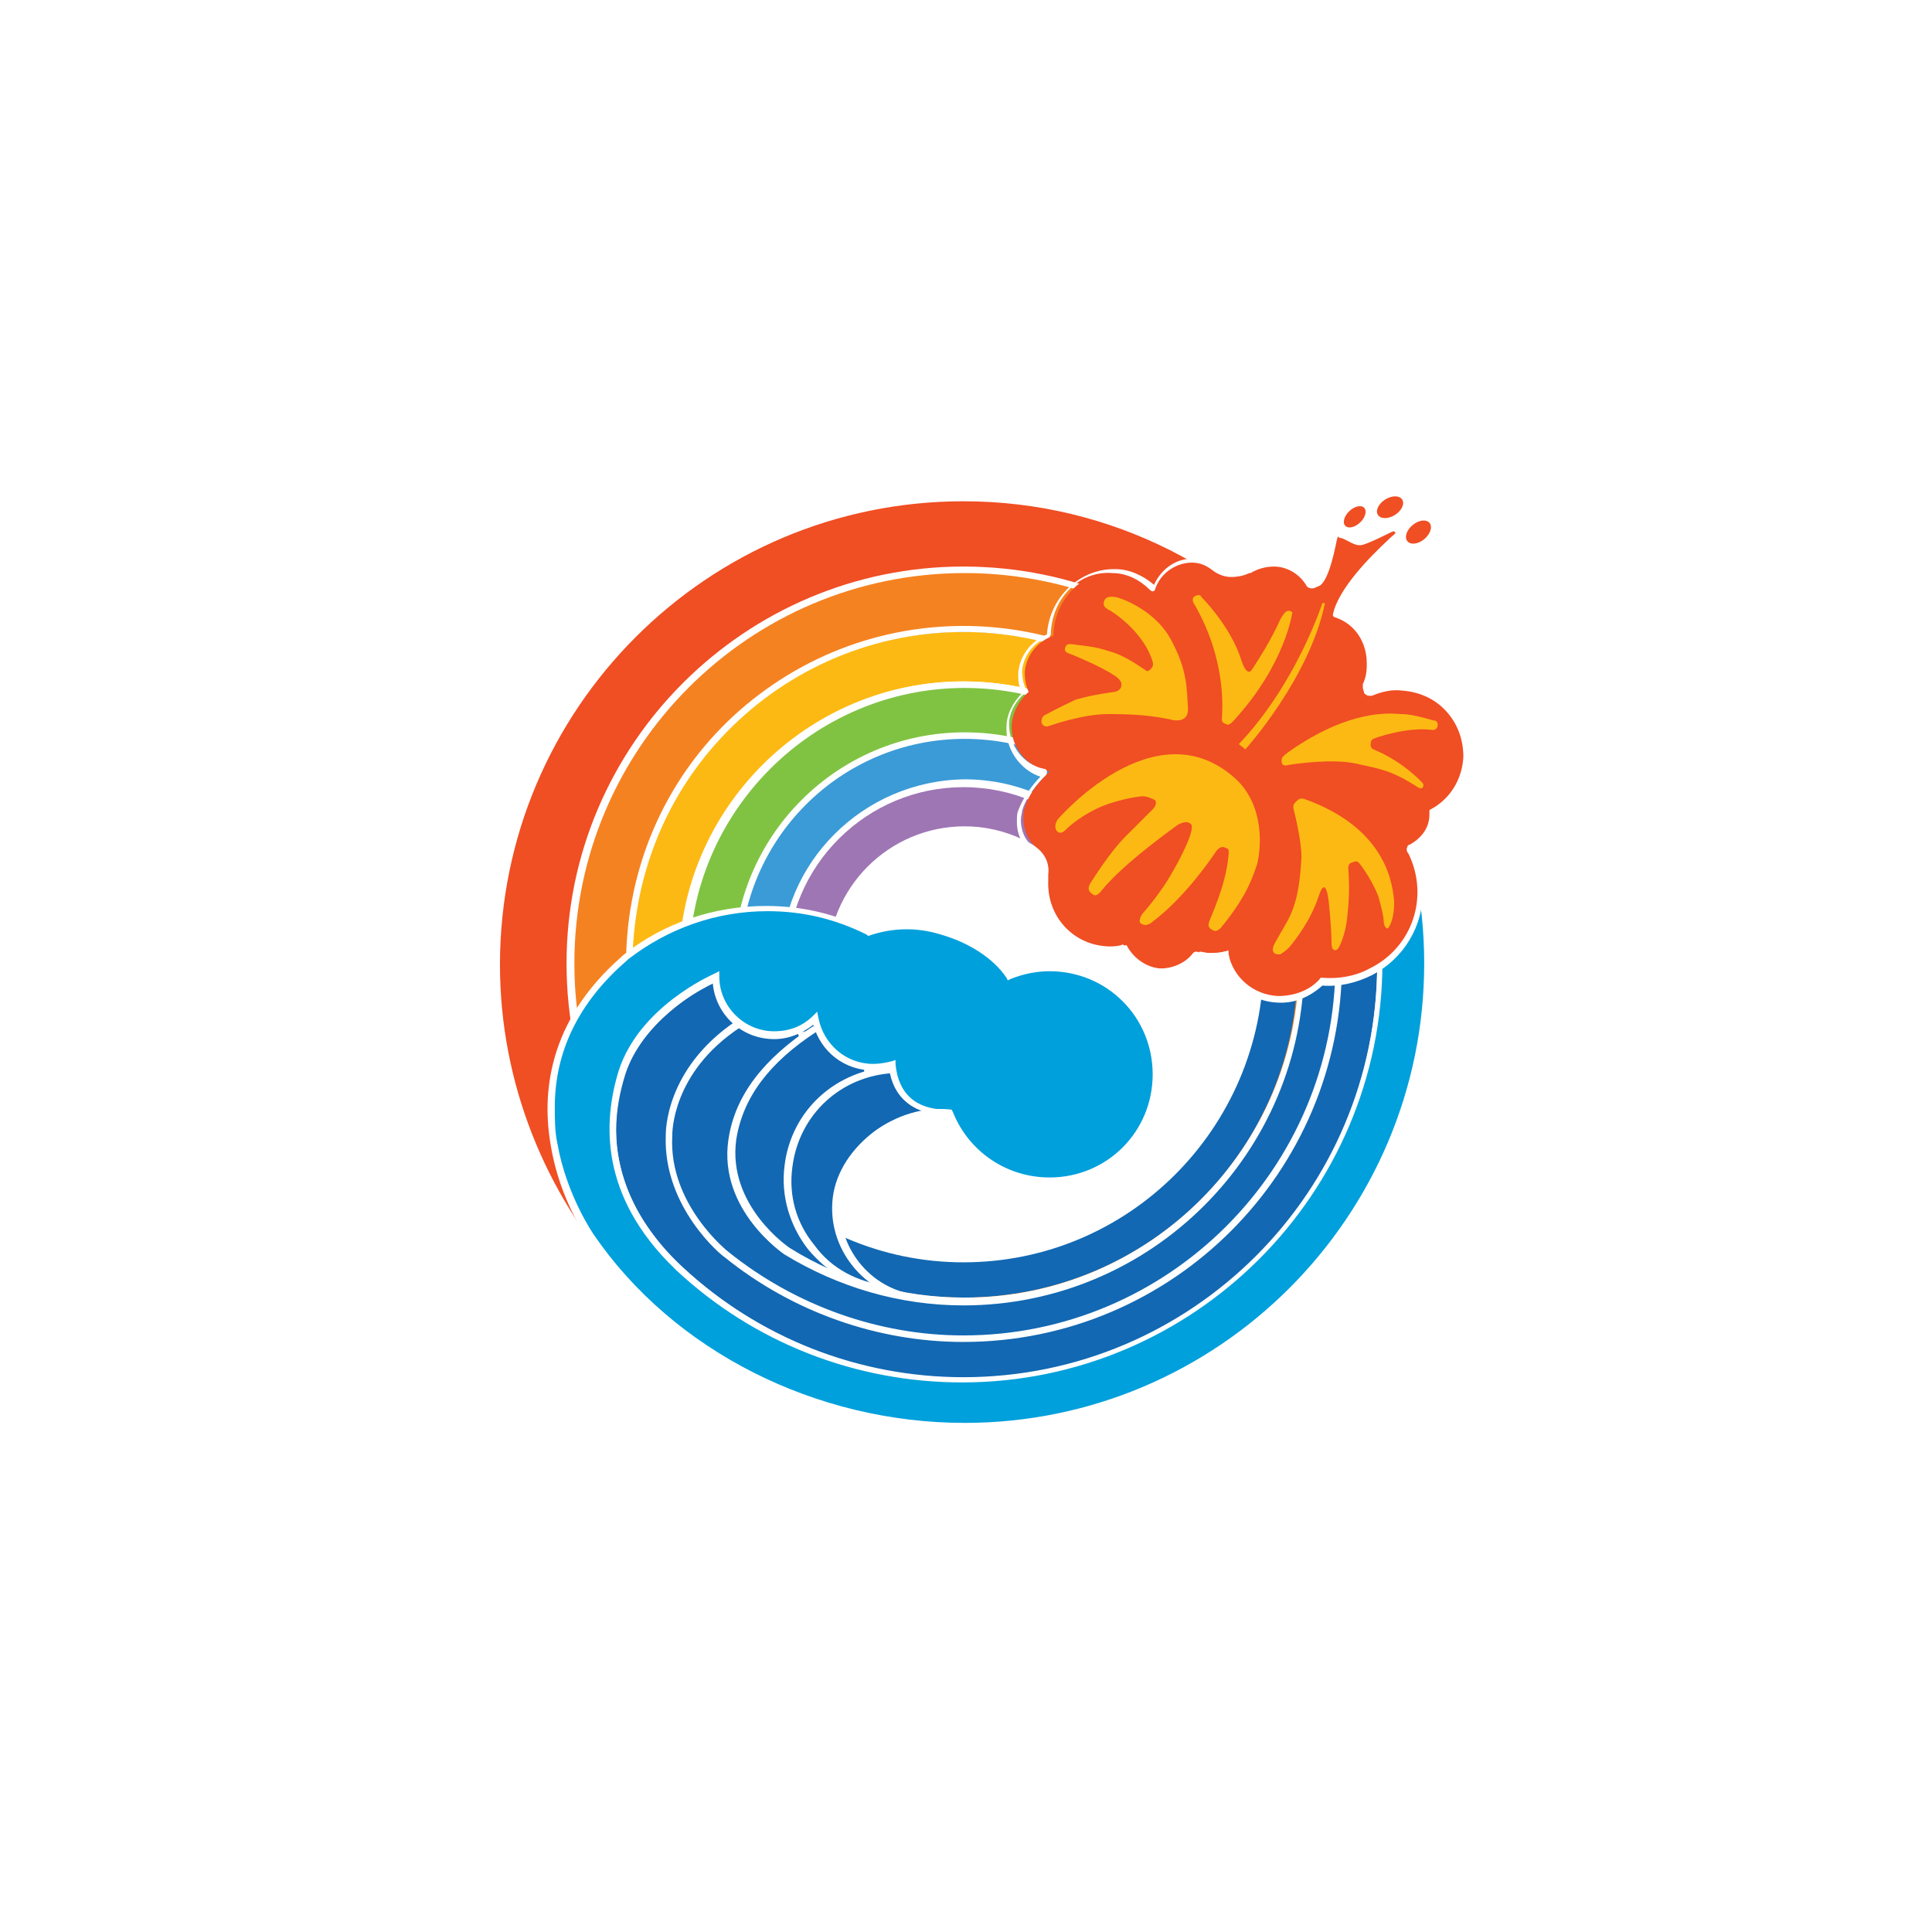
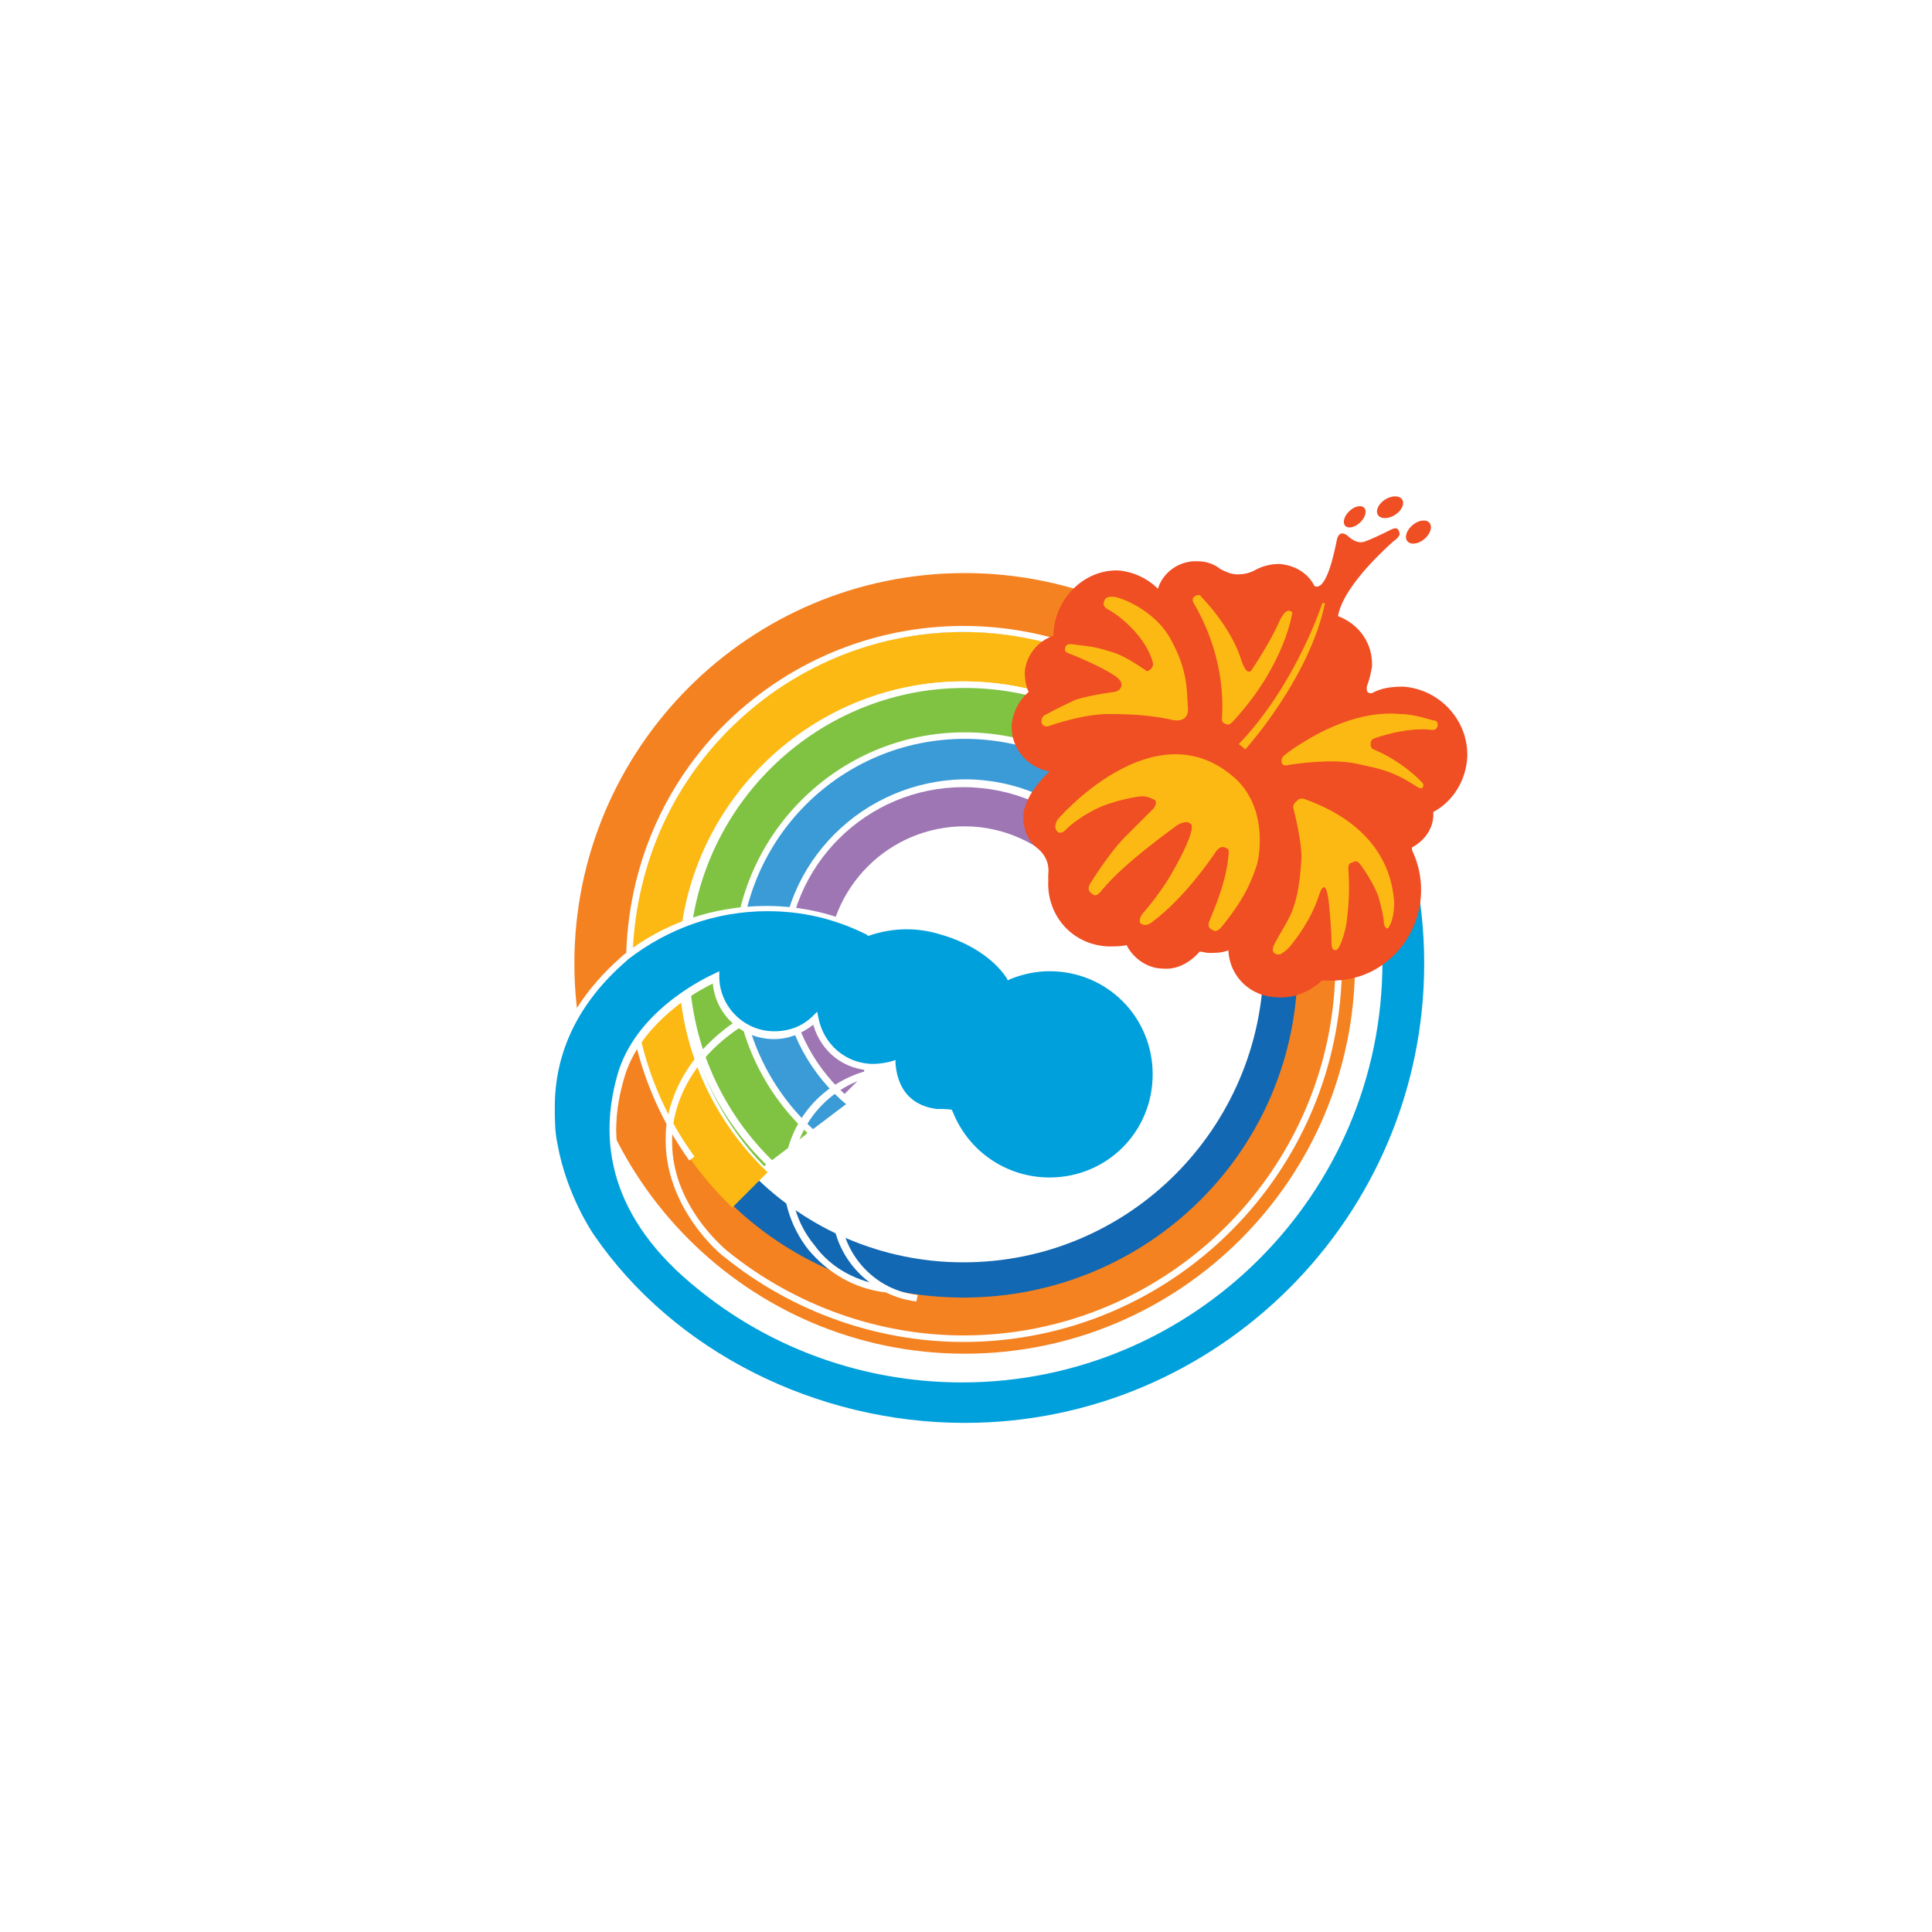
<svg xmlns="http://www.w3.org/2000/svg" version="1.1" id="Layer_1" x="0px" y="0px" viewBox="0 0 148 148" enable-background="new 0 0 148 148" xml:space="preserve">
  <rect id="XMLID_50_" x="0" fill="#FFFFFF" width="148" height="148" />
  <g>
    <path id="XMLID_49_" fill="#80C342" d="M59.2,90l2.8-3.4c-3.4-3.2-5.6-7.7-5.6-12.8c0-9.6,7.8-17.4,17.4-17.4   c5.1,0,9.6,2.2,12.8,5.6l3.4-2.8c-4-4.2-9.6-6.9-15.9-6.9c-12,0-21.8,9.8-21.8,21.8C52.4,80.4,55,86,59.2,90z" />
    <path id="XMLID_48_" fill="#3B9BD6" d="M66.3,85.6c-3.9-2.5-6.4-6.8-6.4-11.7c0-7.7,6.2-13.9,13.9-13.9c4.9,0,9.3,2.6,11.7,6.4   l2.5-2.5c-3.2-4.5-8.4-7.4-14.3-7.4c-9.6,0-17.4,7.8-17.4,17.4c0,5.9,2.9,11.1,7.4,14.3L66.3,85.6z" />
    <path id="XMLID_47_" fill="#9E76B4" d="M64.4,84.1l2.5-2.5c-2.1-1.9-3.5-4.7-3.5-7.8c0-5.8,4.7-10.5,10.5-10.5   c3.1,0,5.9,1.4,7.8,3.5l2.5-2.5c-2.5-2.8-6.2-4.5-10.3-4.5c-7.7,0-13.9,6.2-13.9,13.9C59.9,77.9,61.6,81.5,64.4,84.1z" />
    <path fill="#FFFFFF" d="M59.8,73.8c0,7.8,6.3,14.1,14.1,14.1c7.8,0,14.1-6.3,14.1-14.1c0-7.8-6.3-14.1-14.1-14.1   C66.1,59.8,59.8,66.1,59.8,73.8z M60.3,73.8c0-7.5,6.1-13.5,13.5-13.5c7.5,0,13.5,6.1,13.5,13.5c0,7.5-6.1,13.5-13.5,13.5   C66.4,87.4,60.3,81.3,60.3,73.8z" />
-     <path id="XMLID_44_" fill="#F04E23" d="M73.8,43.7c9.6,0,18.2,4.5,23.7,11.6l4.3-3.1c-6.5-8.4-16.6-13.8-28-13.8   c-19.6,0-35.5,15.9-35.5,35.5c0,9.1,3.5,17.5,9.1,23.8l4.3-3.2c-5-5.4-8.1-12.6-8.1-20.5C43.7,57.2,57.2,43.7,73.8,43.7z" />
    <path id="XMLID_43_" fill="#FFFFFF" d="M97.6,55.3L81.7,66.9c-1.9-2.2-4.7-3.5-7.8-3.5c-5.8,0-10.5,4.7-10.5,10.5   c0,3.5,1.7,6.6,4.3,8.5l-16,12.1c5.5,5.9,13.4,9.6,22.1,9.6c16.6,0,30.1-13.5,30.1-30.1C104,66.8,101.6,60.4,97.6,55.3z" />
    <path fill="#1268B3" d="M73.8,46.9c-14.9,0-26.9,12-26.9,26.9c0,14.9,12,26.9,26.9,26.9c14.9,0,26.9-12,26.9-26.9   C100.8,59,88.7,46.9,73.8,46.9z M73.8,96.7C61.2,96.7,51,86.4,51,73.8c0-12.6,10.2-22.9,22.9-22.9c12.6,0,22.9,10.2,22.9,22.9   C96.7,86.4,86.5,96.7,73.8,96.7z" />
    <path fill="#F58220" d="M73.8,43.7c-16.7,0-30.1,13.5-30.1,30.1c0,16.6,13.5,30.1,30.1,30.1c16.6,0,30.1-13.5,30.1-30.1   C104,57.2,90.5,43.7,73.8,43.7z M73.8,99.4c-14.2,0-25.6-11.5-25.6-25.6c0-14.2,11.5-25.6,25.6-25.6c14.2,0,25.6,11.5,25.6,25.6   C99.5,88,88,99.4,73.8,99.4z" />
    <path id="XMLID_38_" fill="#FDB913" d="M56.1,92.5l2.7-2.7c-4.2-4-6.8-9.6-6.8-15.8c0-12,9.8-21.8,21.8-21.8   c6.2,0,11.9,2.6,15.8,6.8l2.7-2.7c-4.7-4.9-11.2-7.9-18.5-7.9c-14.2,0-25.6,11.5-25.6,25.6C48.2,81.3,51.2,87.8,56.1,92.5z" />
    <path fill="#FFFFFF" d="M43.4,73.8c0,16.8,13.6,30.4,30.4,30.4c16.8,0,30.4-13.6,30.4-30.4c0-16.8-13.6-30.4-30.4-30.4   C57.1,43.4,43.4,57,43.4,73.8z M44,73.8c0-16.5,13.4-29.9,29.9-29.9c16.5,0,29.9,13.4,29.9,29.9c0,16.5-13.4,29.9-29.9,29.9   C57.4,103.7,44,90.3,44,73.8z" />
    <path id="XMLID_35_" fill="#FFFFFF" d="M58.7,52.8c-5.6,4-9.3,10-10.4,16.8c-1.1,6.8,0.5,13.7,4.5,19.3l0.4-0.3   c-4-5.5-5.5-12.2-4.4-18.9C49.9,63,53.5,57.2,59,53.2c11.4-8.2,27.2-5.6,35.4,5.8l0.4-0.3C86.5,47.1,70.3,44.5,58.7,52.8z" />
    <path fill="#FFFFFF" d="M52.2,73.8c0,11.9,9.7,21.6,21.6,21.6c11.9,0,21.6-9.7,21.6-21.6c0-11.9-9.7-21.6-21.6-21.6   C61.9,52.2,52.2,61.9,52.2,73.8z M52.8,73.8c0-11.6,9.5-21.1,21.1-21.1c11.6,0,21.1,9.5,21.1,21.1c0,11.6-9.5,21.1-21.1,21.1   C62.2,94.9,52.8,85.4,52.8,73.8z" />
    <path fill="#FFFFFF" d="M56.2,73.8c0,9.8,7.9,17.7,17.7,17.7c9.8,0,17.7-7.9,17.7-17.7c0-9.8-7.9-17.7-17.7-17.7   C64.1,56.1,56.2,64.1,56.2,73.8z M56.7,73.8c0-9.5,7.7-17.2,17.2-17.2c9.5,0,17.2,7.7,17.2,17.2C91,83.3,83.3,91,73.8,91   C64.4,91,56.7,83.3,56.7,73.8z" />
-     <path id="XMLID_30_" fill="#1268B3" d="M103,60.8c1.8,4,2.7,8.3,2.7,13c0,17.6-14.3,31.9-31.9,31.9c-8.4,0-16.1-3.2-21.8-8.6L52,97   c-5.2-4.9-5.7-10.3-4.3-14.9c1.6-4.9,7.2-7.3,7.2-7.3c0,2.5,2,4.5,4.5,4.5c1.2,0,2.3-0.5,3.1-1.3c0.4,2.1,2.2,3.7,4.4,3.7   c0.5,0,1-0.1,1.4-0.2c0.2,2.4,2.1,3.8,4.5,3.8l-1,0c-3.8-0.4-7.3,2.6-7.7,6.4c-0.4,3.8,2.3,7.2,6.1,7.7l0.4,0   c1.1,0.1,2.1,0.2,3.2,0.2c14.3,0,25.9-11.6,25.9-25.9c0-5.2-1.5-10-4.1-14L103,60.8z" />
    <path fill="#FFFFFF" d="M54.7,74.6c-7.4,3.5-7.8,9-7.8,9.3c-0.2,0.9-0.2,1.7-0.2,2.5c0,5.9,4,9.7,4.1,9.8   c6.1,6.3,14.3,9.8,23.1,9.8c17.7,0,32.2-14.4,32.2-32.2c0-6.1-1.7-12.1-5-17.2l-0.1-0.2L54.7,74.6z M51.1,95.9   c-0.1-0.1-5-4.9-3.7-11.8l0,0l0,0c0-0.1,0.3-5.5,7.5-8.9l45.7-18.2c3.2,5.1,4.9,10.9,4.9,16.9c0,17.5-14.2,31.7-31.7,31.7   C65.2,105.5,57.1,102.1,51.1,95.9z" />
    <path fill="#FFFFFF" d="M56.4,78.2C50.9,81.9,51,86.8,51,87c-0.2,5.5,4.3,9.2,4.5,9.3c5.2,4.2,11.7,6.5,18.3,6.5c16,0,29-13,29-29   c0-5.6-1.6-11-4.6-15.6L98.1,58L56.4,78.2z M55.8,95.9c0,0-4.6-3.6-4.3-8.9c0-0.1-0.1-4.8,5.2-8.3l41.1-20.2   c2.9,4.6,4.5,9.9,4.5,15.3c0,15.7-12.8,28.5-28.5,28.5C67.3,102.3,60.9,100,55.8,95.9z" />
-     <path id="XMLID_25_" fill="#FFFFFF" d="M95.4,59.9c2.7,4.1,4.1,8.9,4.1,13.9c0,14.1-11.5,25.6-25.6,25.6c-4.8,0-9.4-1.3-13.4-3.8   c0,0-4.8-3.2-4.1-8.3c0.5-3.2,2.5-5.9,6.2-8.3l-0.3-0.4c-3.8,2.5-6,5.3-6.5,8.7c-0.8,5.4,4.3,8.8,4.3,8.8c4.1,2.5,8.8,3.9,13.7,3.9   c14.4,0,26.1-11.7,26.1-26.1c0-5-1.4-9.9-4.2-14.2L95.4,59.9z" />
    <path id="XMLID_24_" fill="#FFFFFF" d="M60.1,89.3c-0.3,2.3,0.4,4.6,1.8,6.4c1.5,1.8,3.5,3,5.9,3.3l0.1-0.5   c-2.2-0.3-4.2-1.3-5.5-3.1c-1.4-1.7-2-3.8-1.7-6c0.5-4,3.7-7,7.8-7.2l0-0.5C64,81.9,60.6,85.1,60.1,89.3z" />
    <path id="XMLID_23_" fill="#00A0DC" d="M106.2,59.3l-3.2,1.5c1.8,4,2.7,8.3,2.7,13c0,17.6-14.3,31.9-31.9,31.9   c-8.4,0-16.1-3.3-21.8-8.6L52,97c-5.2-4.9-5.7-10.3-4.3-14.9c1.6-4.9,7.2-7.3,7.2-7.3c0,2.5,2,4.5,4.5,4.5c1.2,0,2.3-0.5,3.1-1.3   c0.4,2.1,2.2,3.7,4.4,3.7c0.5,0,1-0.1,1.4-0.2c0.2,2.4,1.7,3.7,4.1,3.7c0.1,0,0.1,0,0.2,0c1.2,3,4.1,5.2,7.6,5.2   c4.5,0,8.2-3.7,8.2-8.2c0-4.5-3.7-8.2-8.2-8.2c-1.1,0-2.1,0.2-3.1,0.6c-1-1.5-2.8-2.8-5.1-3.4c-2-0.5-3.9-0.5-5.4,0.1l-0.2,0.1   c-2.3-1.1-4.9-1.8-7.7-1.8c-4.1,0-7.9,1.4-10.9,3.8l-0.1,0.1c-10.8,9.4-2.5,21.3-2.5,21.3c6,8.6,16.9,14.5,28.6,14.5   c19.6,0,35.5-15.9,35.5-35.5C109.3,68.7,108.2,63.7,106.2,59.3z" />
    <path fill="#FFFFFF" d="M106.1,59.1l-3.4,1.6l0.1,0.2c1.8,4.1,2.7,8.4,2.7,12.9c0,17.5-14.2,31.7-31.7,31.7c-8,0-15.7-3-21.6-8.5   c0,0-0.1-0.1-0.1-0.1c-3.7-3.6-4.9-7.2-4.9-10.3c0-1.6,0.3-3,0.7-4.3c1.3-4,5.5-6.4,6.7-7c0.2,2.4,2.2,4.3,4.7,4.3   c1.1,0,2.1-0.4,3-1.1c0.6,2.1,2.4,3.5,4.6,3.5c0.4,0,0.8-0.1,1.2-0.2c0.3,2.3,1.9,3.6,4.4,3.6c0,0,0,0,0,0c1.3,3.2,4.3,5.2,7.8,5.2   c4.6,0,8.4-3.8,8.4-8.4c0-4.6-3.8-8.4-8.4-8.4c-1,0-2,0.2-3,0.6c-1.1-1.6-3-2.8-5.2-3.4c-2-0.5-3.9-0.5-5.6,0.1c0,0-0.1,0-0.1,0.1   c-2.4-1.2-5-1.8-7.7-1.8c-4,0-7.9,1.3-11,3.8l-0.1,0.1c-5.7,5-6.1,10.6-5.4,14.5c0.7,4.2,2.8,7.1,2.9,7.2   c6.2,9,17.2,14.6,28.8,14.6c19.7,0,35.7-16,35.7-35.7c0-5.1-1-10-3.1-14.6l-0.1-0.2L106.1,59.1z M106.1,59.7c2,4.5,3,9.2,3,14.1   c0,19.4-15.8,35.2-35.2,35.2c-11.4,0-22.3-5.5-28.4-14.4c0,0-2.1-3-2.8-7c-0.2-0.9-0.2-1.9-0.2-2.8c0-4.2,1.8-8,5.5-11.2   c0,0,0.1-0.1,0.1-0.1c3.1-2.4,6.8-3.7,10.7-3.7c2.7,0,5.2,0.6,7.6,1.8l0.1,0.1l0.3-0.1c1.6-0.5,3.4-0.6,5.3,0c2.1,0.6,4,1.8,5,3.3   l0.1,0.2l0.2-0.1c1-0.4,2-0.6,3-0.6c4.4,0,7.9,3.5,7.9,7.9c0,4.4-3.5,7.9-7.9,7.9c-3.3,0-6.2-2-7.4-5l-0.1-0.2l-0.3,0l-0.1,0   c-2.3,0-3.7-1.2-3.9-3.5l0-0.3l-0.3,0.1c-0.4,0.1-0.9,0.2-1.4,0.2c-2.1,0-3.8-1.5-4.2-3.5l-0.1-0.5l-0.3,0.3   c-0.8,0.8-1.8,1.2-3,1.2c-2.3,0-4.2-1.9-4.2-4.2v-0.4l-0.4,0.2c-0.2,0.1-5.7,2.5-7.3,7.4c-1.2,3.9-1.5,9.6,4.3,15.2   c0,0,0.1,0.1,0.1,0.1c6,5.6,13.8,8.6,21.9,8.6c17.7,0,32.2-14.4,32.2-32.2c0-4.5-0.9-8.8-2.7-12.8   C103.7,60.8,105.7,59.9,106.1,59.7z" />
    <path id="XMLID_20_" fill="#FFFFFF" d="M63.8,91.7c-0.5,3.9,2.4,7.5,6.4,8l0.1-0.5c-3.7-0.4-6.3-3.8-5.9-7.4   c0.4-3.6,4.5-6.8,8.3-6.3l0.1-0.5C68.7,84.5,64.3,87.8,63.8,91.7z" />
    <g>
      <path id="XMLID_19_" fill="#F04E23" d="M97.9,76.4c1.3,0.1,2.5-0.5,3.4-1.3c1.3,0.1,2.6-0.1,3.8-0.7c3.3-1.7,4.7-5.8,3.1-9.2    c0,0-0.1-0.3,0-0.3c0.9-0.5,1.6-1.4,1.6-2.5c0-0.1,0-0.2,0-0.2c1.5-0.8,2.5-2.4,2.6-4.2c0.1-2.8-2.1-5.2-4.9-5.4    c-0.9,0-1.7,0.1-2.4,0.5l0,0c0,0-0.1,0-0.1,0c-0.2,0-0.3-0.1-0.3-0.3c0,0,0-0.1,0-0.1l0-0.1c0.2-0.5,0.3-1,0.4-1.5    c0.1-1.8-1-3.3-2.6-3.9v0c0.4-2.4,4-5.5,4.2-5.7c0.3-0.2,0.6-0.5,0.5-0.7c-0.1-0.4-0.3-0.4-0.7-0.2c-0.4,0.2-1.4,0.7-2,0.9    c-0.6,0.2-1.2-0.4-1.2-0.4s-0.7-0.7-0.9,0.3c-0.2,1-0.8,3.9-1.7,3.5l0,0c-0.5-1-1.5-1.6-2.7-1.7c-0.7,0-1.4,0.2-1.9,0.5l0,0    c-0.4,0.2-0.8,0.3-1.3,0.3c-0.5,0-0.9-0.2-1.3-0.4l0,0c-0.5-0.4-1.1-0.6-1.7-0.6c-1.4-0.1-2.7,0.8-3.1,2.1c-0.8-0.8-1.9-1.3-3-1.4    c-2.6-0.1-4.9,2.1-5,4.9c0,0,0,0,0,0.1c-1.2,0.4-2.1,1.5-2.2,2.8c0,0.5,0.1,1.1,0.3,1.5c-0.7,0.6-1.2,1.5-1.3,2.5    c-0.1,1.8,1.2,3.3,2.9,3.6c0,0-1.5,1.3-1.9,2.8c-0.1,0.2-0.1,0.5-0.1,0.8c0,0.9,0.4,1.8,1.1,2.3l0,0c0.6,0.5,0.9,1.2,0.8,2l0,0    c0,0.2,0,0.3,0,0.5c-0.1,2.7,1.9,4.9,4.6,5c0.5,0,1,0,1.4-0.1c0.5,1,1.6,1.8,2.8,1.8c1.1,0.1,2.1-0.5,2.8-1.3    c0.2,0,0.5,0.1,0.7,0.1c0.5,0,1,0,1.5-0.2C94.2,74.9,95.9,76.4,97.9,76.4z" />
      <path id="XMLID_18_" fill="#FDB913" d="M101.3,46.2c0,0-2,6.2-6.4,10.8l0.5,0.4c0,0,4.9-5.4,6.1-11.2L101.3,46.2z" />
      <path id="XMLID_17_" fill="#FDB913" d="M99,46.9c0,0-0.5,3.9-4.4,8.2c0,0-0.4,0.5-0.6,0.4c-0.3-0.1-0.4-0.2-0.4-0.4    c0-0.3,0.5-4.3-2.1-8.8c0,0-0.3-0.4,0-0.6c0.3-0.2,0.5-0.1,0.5,0c0.1,0.1,2.3,2.3,3.1,4.9c0,0,0.4,1.3,0.8,0.7    c0.4-0.6,1.5-2.3,2.2-3.9C98.2,47.3,98.5,46.5,99,46.9z" />
      <path id="XMLID_16_" fill="#FDB913" d="M98.2,58.1c0,0-0.2,0.7,0.5,0.5c0.6-0.1,3.4-0.5,5.2-0.1c1.8,0.4,2.7,0.5,4.7,1.8    c0,0,0.3,0.2,0.4,0c0.1-0.2,0-0.3-0.1-0.4c-0.1-0.1-1.5-1.6-3.7-2.5c0,0-0.2-0.1-0.2-0.3c0-0.2,0-0.4,0.2-0.5    c0.2-0.1,2.5-0.9,4.4-0.7c0,0,0.4,0.1,0.5-0.2c0.1-0.2,0-0.5-0.2-0.5c-0.2,0-1.5-0.5-2.6-0.5c-1.1-0.1-3.9-0.2-8,2.5    C99.3,57.2,98.2,57.9,98.2,58.1z" />
      <path id="XMLID_15_" fill="#FDB913" d="M99.9,61.2c0,0-0.3-0.1-0.5,0.1c-0.2,0.2-0.4,0.3-0.3,0.7c0.1,0.4,0.6,2.4,0.6,3.7    c-0.1,1.4-0.2,3.3-1.1,4.9c-0.9,1.6-1.1,1.8-1.1,2.2c0.1,0.4,0.5,0.3,0.6,0.3c0.1-0.1,0.4-0.2,0.8-0.7c0.4-0.5,1.5-1.9,2.1-3.7    c0.6-1.9,0.8,0.5,0.8,0.5s0.2,1.9,0.2,3c0,0,0,0.4,0.1,0.5c0.1,0.1,0.3,0.2,0.5-0.2c0.2-0.4,0.5-1.2,0.6-2.2    c0.1-1,0.2-1.9,0.1-3.6c0,0-0.1-0.5,0.2-0.6c0.3-0.1,0.4-0.2,0.6,0c0.2,0.2,1.1,1.5,1.5,2.6c0.3,1.1,0.4,1.6,0.4,1.9    c0,0.4,0.3,0.7,0.4,0.4c0.2-0.3,0.4-0.9,0.4-1.9C106.7,68,106.4,63.5,99.9,61.2z" />
      <path id="XMLID_14_" fill="#FDB913" d="M94.7,59.7c2.2,2.1,1.9,5.3,1.6,6.5c-0.4,1.2-0.9,2.6-2.8,4.9c0,0-0.3,0.3-0.5,0.2    c-0.2-0.1-0.5-0.2-0.4-0.6c0.1-0.4,1.3-2.8,1.5-5.1c0,0,0.1-0.6-0.1-0.6c-0.2-0.1-0.5-0.3-0.9,0.3c-0.4,0.6-2.4,3.5-4.8,5.3    c0,0-0.4,0.4-0.8,0.2c-0.4-0.1-0.1-0.7,0.1-0.9c0.2-0.2,1.5-1.8,2.1-2.9c0.6-1,1.3-2.4,1.5-3.1c0.2-0.7,0.1-0.8-0.2-0.9    c-0.3-0.1-0.8,0.2-0.8,0.2c-0.1,0.1-4,2.8-5.8,5c0,0-0.4,0.6-0.7,0.3c-0.3-0.2-0.4-0.4-0.2-0.8c0.2-0.3,1.5-2.4,2.7-3.6    c1.2-1.2,2-2,2-2s0.5-0.4,0.3-0.8C87.9,61,87.7,61,87.5,61c-0.3,0-2.2,0.3-3.6,1c-1.4,0.7-2.2,1.5-2.2,1.5S81.3,64,81,63.7    c-0.3-0.3-0.1-0.7,0-0.9C81,62.8,88.5,54,94.7,59.7z" />
      <path id="XMLID_13_" fill="#FDB913" d="M80,54.8c0,0-0.3,0.2-0.2,0.6c0.2,0.4,0.6,0.2,0.6,0.2s2.5-0.9,4.5-0.9    c1.9,0,3.2,0.1,4.7,0.4c0,0,1.5,0.5,1.4-0.9c-0.1-1.4,0-2.8-1.3-5.2c-1.3-2.4-4-3.2-4-3.2s-0.9-0.3-1.1,0.2    c-0.2,0.5,0.2,0.6,0.3,0.7c0.1,0,2.7,1.6,3.4,4c0,0,0.1,0.3-0.1,0.5c-0.2,0.2-0.3,0.3-0.5,0.1c-0.2-0.1-1.5-1.1-2.7-1.4    c-1.2-0.4-1.8-0.4-2.5-0.5c-0.6-0.1-0.8-0.1-0.9,0.2c-0.1,0.3,0.1,0.4,0.4,0.5c0.3,0.1,2.4,1,3.3,1.6c0,0,0.7,0.4,0.6,0.8    c0,0.4-0.5,0.5-0.5,0.5s-1.7,0.2-3,0.6C81.1,54.2,80,54.8,80,54.8z" />
      <ellipse id="XMLID_12_" transform="matrix(0.533 0.846 -0.846 0.533 82.629 -71.976)" fill="#F04E23" cx="106.5" cy="38.9" rx="0.7" ry="1.1" />
      <ellipse id="XMLID_11_" transform="matrix(0.689 0.725 -0.725 0.689 60.969 -62.949)" fill="#F04E23" cx="103.8" cy="39.6" rx="0.6" ry="1" />
      <ellipse id="XMLID_10_" transform="matrix(0.639 0.769 -0.769 0.639 70.64 -68.825)" fill="#F04E23" cx="108.6" cy="40.8" rx="0.7" ry="1.1" />
-       <path fill="#FFFFFF" d="M106.3,40.3c-0.4,0.2-1.4,0.6-2,0.9c-0.3,0.1-0.8-0.2-0.9-0.3c0,0-0.4-0.4-0.8-0.3    c-0.3,0.1-0.4,0.3-0.5,0.8c-0.3,1.8-0.8,3.1-1.2,3.3c0,0-0.1,0-0.1,0c-0.6-1-1.7-1.6-2.9-1.7c-0.7,0-1.5,0.2-2.1,0.6l0,0    c-0.3,0.2-0.7,0.3-1.2,0.3c-0.4,0-0.8-0.1-1.1-0.4c0,0,0,0,0,0c-0.5-0.4-1.2-0.7-1.9-0.7c-1.4-0.1-2.6,0.7-3.2,2    c-0.8-0.7-1.9-1.2-2.9-1.2c-2.7-0.1-5.1,2.1-5.3,5c-1.2,0.5-2.1,1.6-2.2,3c0,0,0,0.1,0,0.2c0,0.5,0.1,0.9,0.3,1.3    c-0.7,0.7-1.2,1.6-1.2,2.6c0,0.1,0,0.1,0,0.2c0,1.6,1.1,3.1,2.6,3.6c-0.5,0.5-1.3,1.5-1.7,2.6c-0.1,0.2-0.1,0.5-0.1,0.8    c0,0,0,0.1,0,0.1c0,0.9,0.4,1.8,1.2,2.4l0,0c0.5,0.3,0.7,0.9,0.7,1.5c0,0.1,0,0.2,0,0.3c0,0,0,0,0,0l0,0.5c0,0.1,0,0.2,0,0.2    c0,1.3,0.5,2.5,1.3,3.4c0.9,1,2.2,1.6,3.5,1.7c0.4,0,0.9,0,1.3-0.1c0.6,1.1,1.7,1.8,2.9,1.8c1.1,0.1,2.2-0.4,2.9-1.3    c0.2,0,0.4,0.1,0.6,0.1c0.4,0,0.9,0,1.3-0.1c0.5,1.9,2.2,3.3,4.2,3.4c1.3,0.1,2.5-0.4,3.5-1.3c1.3,0.1,2.6-0.2,3.8-0.8    c2.5-1.3,3.9-3.8,3.9-6.4c0-1-0.2-2.1-0.7-3.1c0,0,0,0,0,0l0,0c1-0.5,1.6-1.6,1.7-2.7c0,0,0-0.1,0-0.1c1.6-0.9,2.5-2.6,2.6-4.4    c0-0.1,0-0.2,0-0.3c0-1.3-0.5-2.6-1.4-3.6c-1-1.1-2.3-1.7-3.7-1.8c-0.9,0-1.7,0.1-2.5,0.5c0,0,0,0,0,0c0,0,0,0,0,0c0,0,0,0,0,0    l0,0c0,0,0-0.1,0-0.1c0.2-0.5,0.4-1,0.4-1.6c0-0.1,0-0.1,0-0.2c0-1.7-1-3.2-2.6-3.9c0.4-1.9,3-4.3,4-5.3l0.1-0.1    c0.3-0.3,0.6-0.5,0.6-0.8c0,0,0-0.1,0-0.1c-0.1-0.2-0.2-0.4-0.3-0.5C106.8,40.1,106.5,40.2,106.3,40.3z M104.5,41.7    c0.6-0.2,1.6-0.7,2-0.9c0.2-0.1,0.3-0.1,0.3-0.1c0,0,0,0,0.1,0.1c0,0.1-0.3,0.3-0.4,0.4c0,0-0.1,0.1-0.1,0.1    c-1.4,1.3-3.9,3.8-4.3,5.8c0,0,0,0,0,0c0,0.1,0.1,0.2,0.2,0.2c1.5,0.5,2.4,1.9,2.4,3.5c0,0.1,0,0.1,0,0.2c0,0.5-0.1,1-0.3,1.4    l0,0.1c0,0,0,0.2,0,0.2c0,0,0,0,0,0c0,0.1,0.1,0.3,0.1,0.4c0.1,0.1,0.2,0.2,0.4,0.2l0.2,0c0,0,0,0,0,0l0,0    c0.7-0.3,1.5-0.5,2.3-0.4c1.3,0.1,2.5,0.6,3.4,1.6c0.9,1,1.3,2.2,1.3,3.5c-0.1,1.7-1,3.2-2.5,4c-0.1,0-0.1,0.1-0.1,0.2l0,0.2    c0,1-0.6,1.8-1.5,2.3c0,0,0,0,0,0c-0.1,0-0.2,0.1-0.2,0.2c-0.1,0.2,0,0.4,0.1,0.5c0,0,0,0,0,0c1.6,3.3,0.3,7.2-3,8.8    c-1.1,0.6-2.4,0.8-3.6,0.7c-0.1,0-0.2,0-0.2,0.1c-0.8,0.9-2,1.3-3.2,1.3c0,0,0,0,0,0c-1.9-0.1-3.4-1.4-3.8-3.2    c0-0.1-0.1-0.1-0.1-0.2c-0.1,0-0.1,0-0.2,0c-0.5,0.1-0.9,0.2-1.4,0.1c-0.2,0-0.5,0-0.7-0.1c-0.1,0-0.2,0-0.3,0.1    c-0.6,0.8-1.6,1.2-2.6,1.2c-1.1-0.1-2.1-0.7-2.6-1.7c-0.1-0.1-0.2-0.2-0.3-0.1c-0.4,0.1-0.9,0.2-1.4,0.1c-1.2-0.1-2.3-0.6-3.2-1.5    c-0.8-0.9-1.2-2.1-1.2-3.3l0-0.5c0,0,0,0,0,0c0.2-0.8-0.2-1.7-0.9-2.3l0,0c-0.7-0.5-1-1.3-1-2.1c0-0.3,0.1-0.5,0.1-0.7    c0.4-1.4,1.8-2.7,1.8-2.7c0.1-0.1,0.1-0.2,0.1-0.3c0-0.1-0.1-0.2-0.2-0.2c-1.6-0.3-2.7-1.8-2.7-3.4c0-0.9,0.5-1.8,1.2-2.4    c0.1-0.1,0.1-0.2,0.1-0.3c-0.2-0.4-0.3-0.9-0.3-1.4c0.1-1.2,0.9-2.2,2-2.6c0.1,0,0.2-0.1,0.2-0.3l0,0c0.1-2.7,2.2-4.8,4.7-4.6    c1.1,0,2.1,0.5,2.9,1.3c0.1,0.1,0.2,0.1,0.2,0.1c0.1,0,0.2-0.1,0.2-0.2c0.4-1.2,1.6-2,2.8-2c0.6,0,1.1,0.2,1.6,0.6l0,0    c0.4,0.3,0.9,0.5,1.4,0.5c0.5,0,1-0.1,1.4-0.3c0,0,0.1,0,0.1,0c0.5-0.3,1.1-0.5,1.8-0.5c1,0,2,0.6,2.5,1.5c0,0,0.1,0.1,0.1,0.1    c0.2,0.1,0.4,0.1,0.6,0c0.8-0.4,1.2-2.5,1.4-3.7c0-0.3,0.1-0.3,0.1-0.3c0.1,0,0.2,0.1,0.3,0.2C103.1,41.2,103.8,42,104.5,41.7z     M101.2,75.4C101.2,75.4,101.3,75.4,101.2,75.4C101.3,75.4,101.2,75.4,101.2,75.4z M104.9,52.8C104.9,52.8,104.9,52.8,104.9,52.8    C104.9,52.8,104.9,52.8,104.9,52.8z M108.3,65.1L108.3,65.1L108.3,65.1z M79.8,67.1L79.8,67.1L79.8,67.1z M97.9,76.7L97.9,76.7    L97.9,76.7z" />
    </g>
-     <polygon id="XMLID_2_" fill="#FFFFFF" points="61.1,79.1 61.2,79.4 61.7,79  " />
    <polygon id="XMLID_1_" fill="#FFFFFF" points="66.2,81.8 66.2,82.2 66.7,81.9  " />
  </g>
  <g id="XMLID_51_">
</g>
  <g id="XMLID_52_">
</g>
  <g id="XMLID_53_">
</g>
  <g id="XMLID_54_">
</g>
  <g id="XMLID_55_">
</g>
  <g id="XMLID_56_">
</g>
</svg>